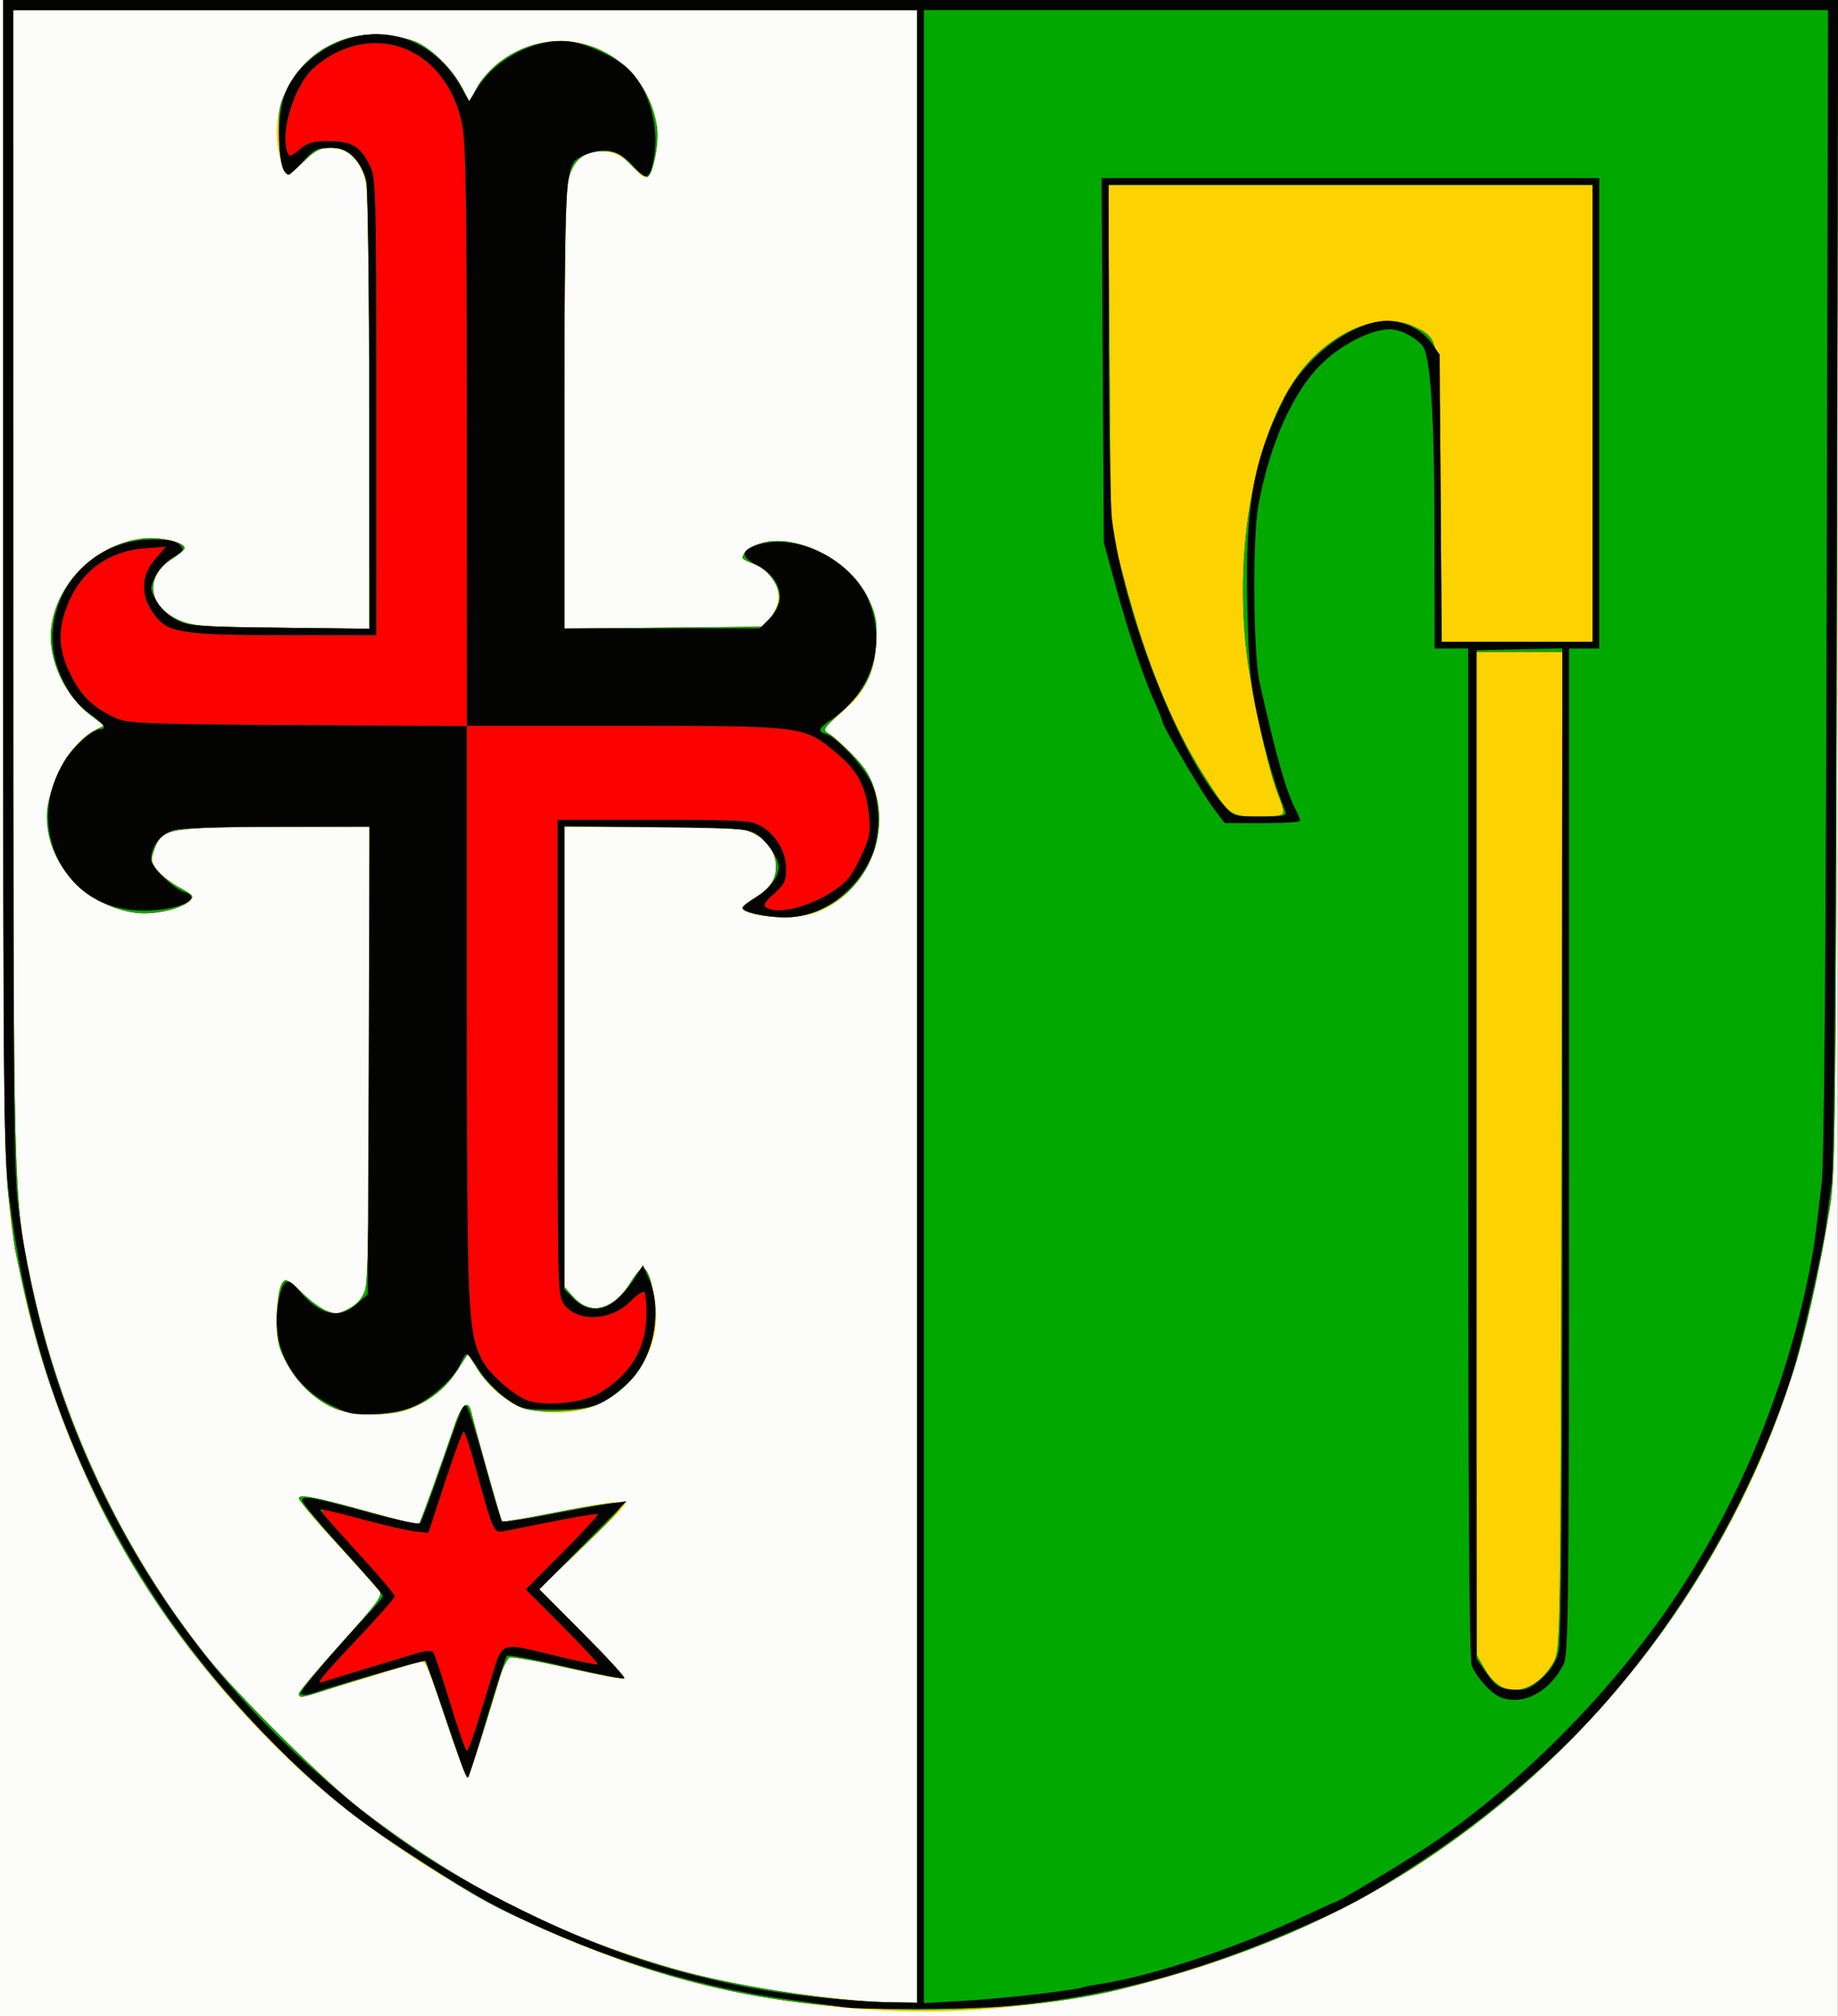
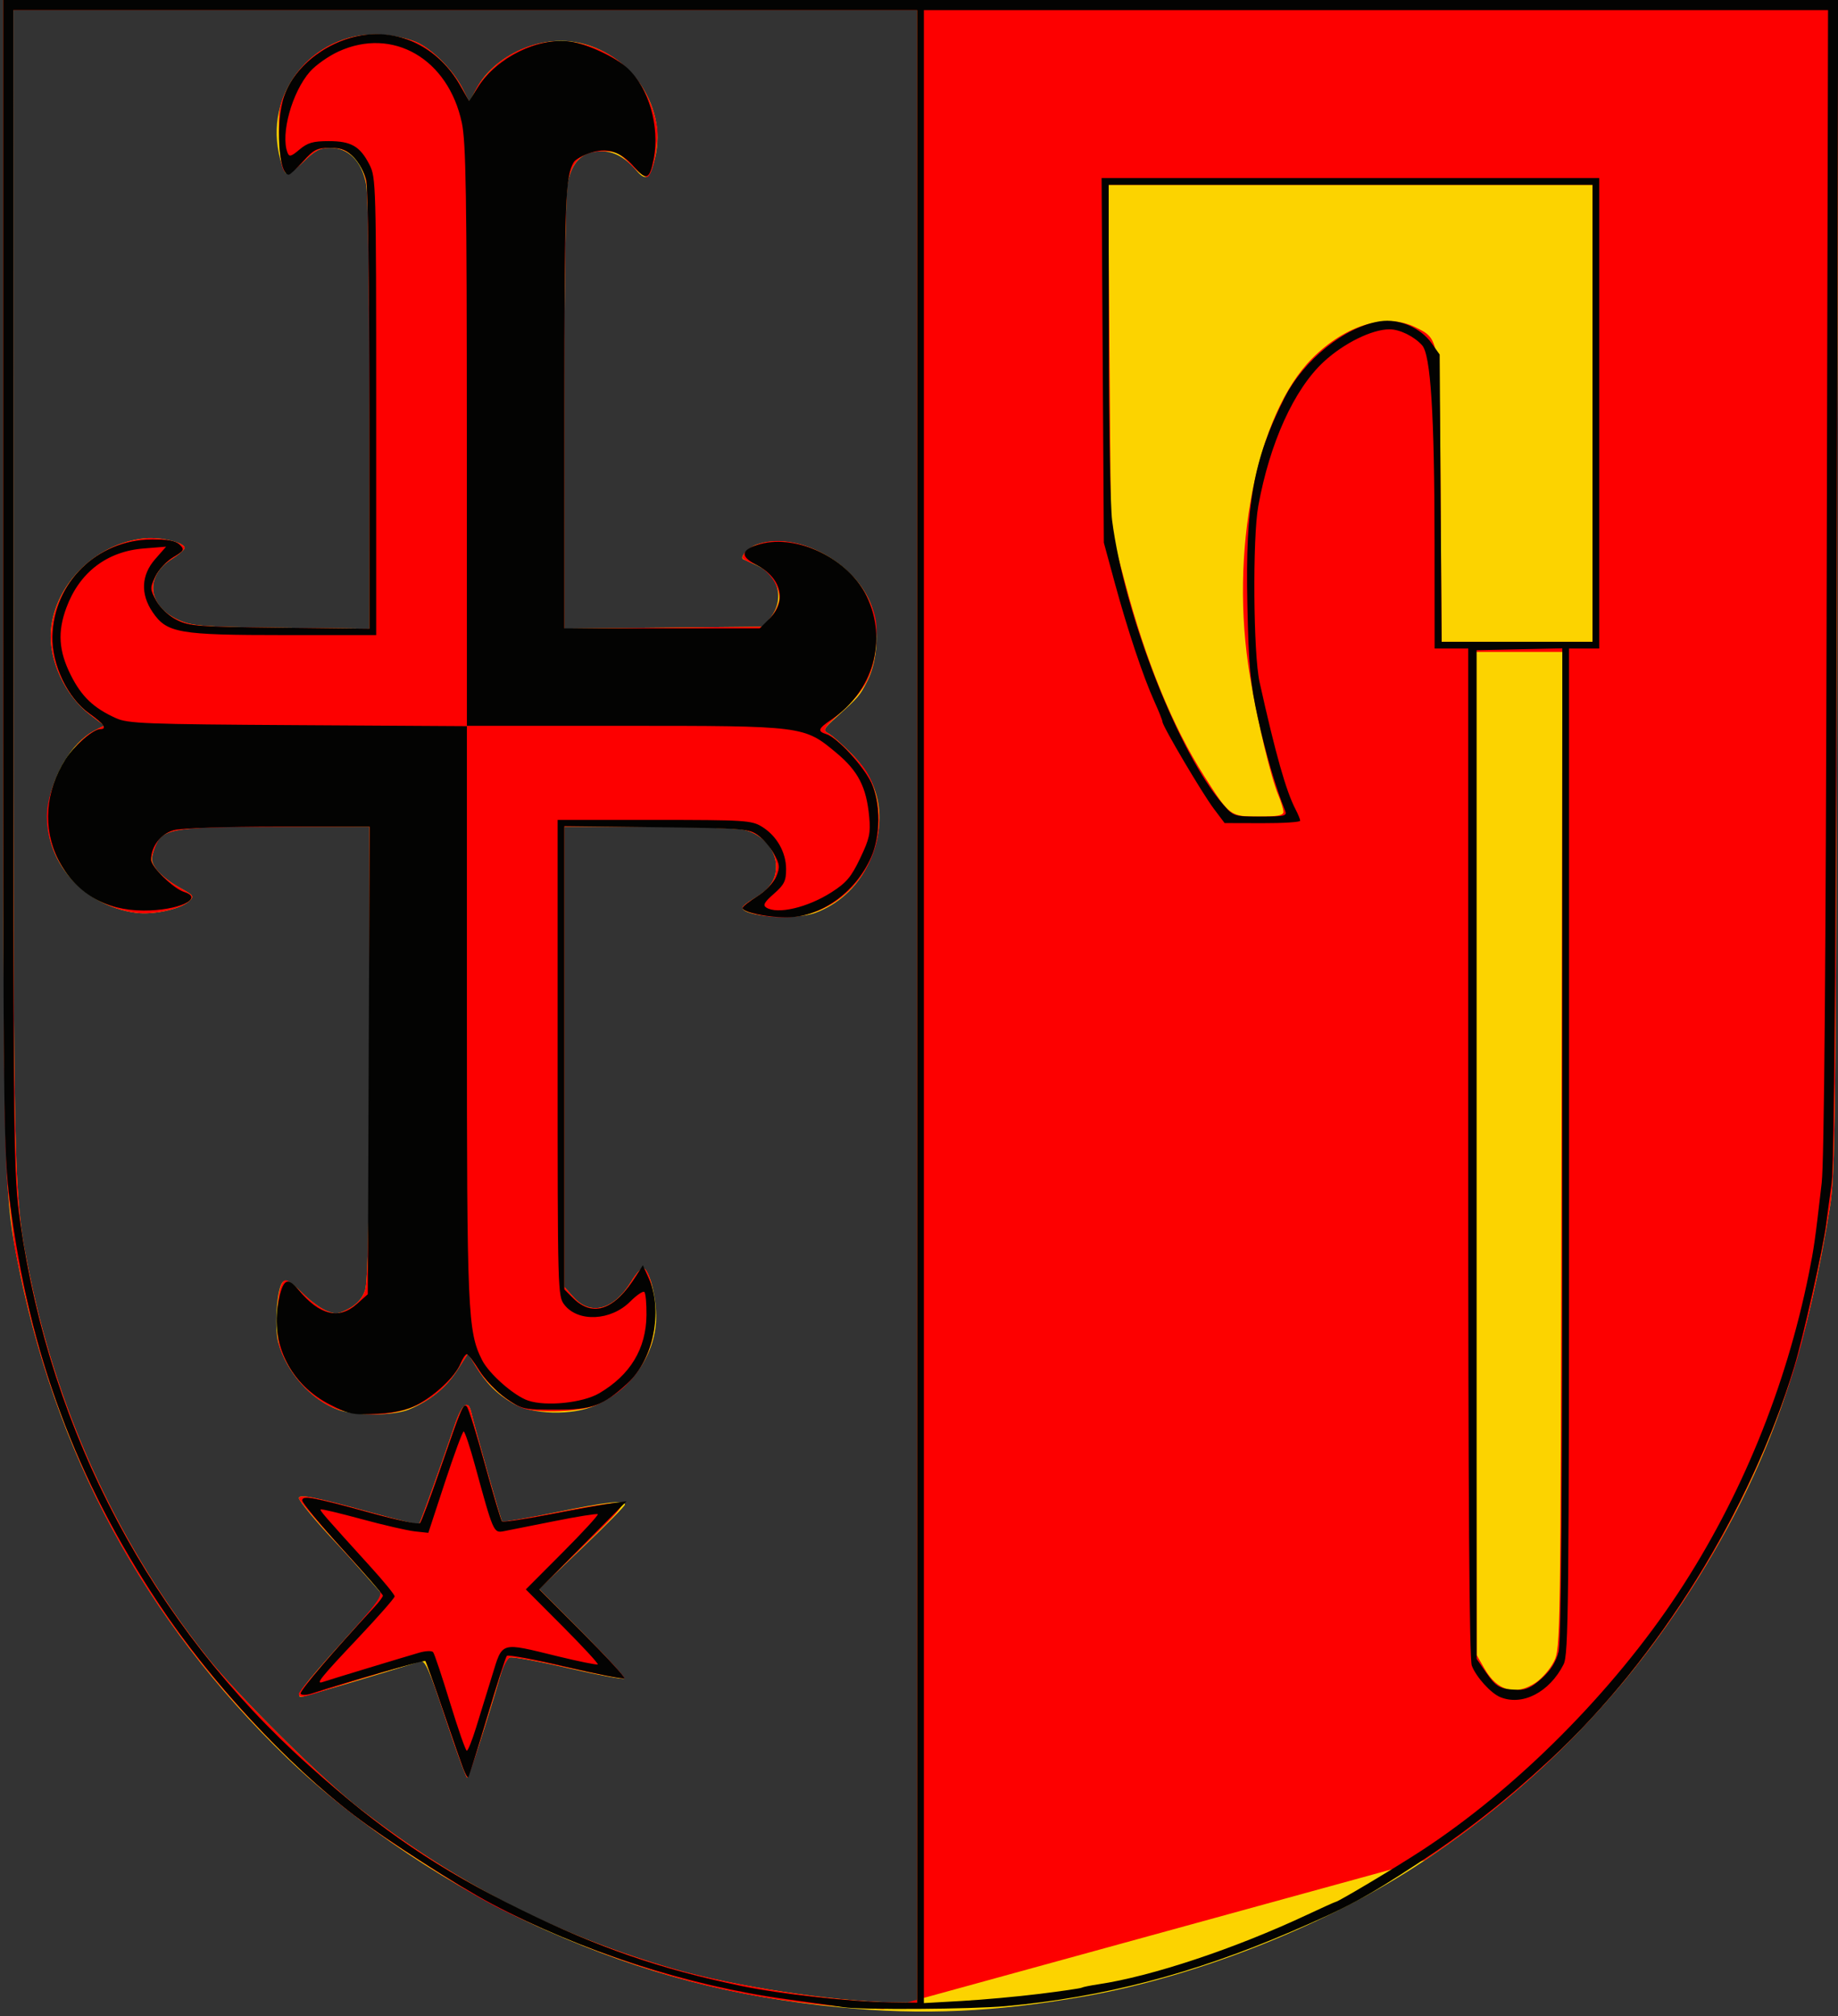
<svg xmlns="http://www.w3.org/2000/svg" xmlns:ns1="http://www.inkscape.org/namespaces/inkscape" xmlns:ns2="http://sodipodi.sourceforge.net/DTD/sodipodi-0.dtd" id="svg8104" version="1.1" ns1:version="0.47 r22583" width="547" height="600" ns2:docname="Tursko_PZ_CZ_CoA.gif">
  <rect width="100%" height="100%" fill="#333333" stroke="none" />
  <defs id="defs8108">
    <ns1:perspective ns2:type="inkscape:persp3d" ns1:vp_x="0 : 0.5 : 1" ns1:vp_y="0 : 1000 : 0" ns1:vp_z="1 : 0.5 : 1" ns1:persp3d-origin="0.5 : 0.33333333 : 1" id="perspective8112" />
  </defs>
  <ns2:namedview pagecolor="#ffffff" bordercolor="#666666" borderopacity="1" objecttolerance="10" gridtolerance="10" guidetolerance="10" ns1:pageopacity="0" ns1:pageshadow="2" ns1:window-width="1280" ns1:window-height="707" id="namedview8106" showgrid="false" ns1:zoom="0.76" ns1:cx="108.36842" ns1:cy="300" ns1:window-x="0" ns1:window-y="24" ns1:window-maximized="1" ns1:current-layer="svg8104" />
  <g id="g8272" transform="translate(-0.047,0)">
-     <path style="fill:#fcfcfa" d="M 0,300 0,0 273.5,0 547,0 l 0,300 0,300 -273.5,0 L 0,600 0,300 z" id="path8282" />
    <path style="fill:#fcd300" d="M 250,597.375 C 218.044,594.251 191.621,587.329 162.563,574.47 135.136,562.332 105.952,542.907 85.5,523.175 42.939,482.112 16.026,432.14 4.912,373.537 1.133,353.61 1,346.719 1,170.905 L 1,0 274.042,0 547.084,0 546.732,174.25 c -0.319,157.946 -0.51,175.232 -2.047,184.75 -6.39,39.576 -15.365,67.731 -30.442,95.5 -22.087,40.681 -52.13,73.665 -90.482,99.34 -27.804,18.614 -66.951,34.251 -100.713,40.231 -26.604,4.711 -48.517,5.703 -73.048,3.304 z M 273,299.5 273,3 138.5,3 4,3 4.009,173.75 c 0.01,183.224 -0.02,182.031 5.103,206.75 8.545,41.234 27.011,80.715 52.852,113 8.8,10.995 34.722,36.693 45.036,44.647 29.476,22.733 59.071,37.84 93.75,47.856 17.409,5.028 47.078,9.565 64.5,9.864 L 273,596 273,299.5 z M 132.643,511.46 c -4.806,-14.497 -6.103,-17.449 -7.479,-17.018 -10.732,3.368 -34.837,10.552 -35.414,10.555 -2.039,0.009 0.261,-3.095 11.858,-15.999 l 12.608,-14.03 -5.491,-6.234 c -3.02,-3.429 -6.781,-7.592 -8.358,-9.253 C 94.497,453.299 89,446.69 89,445.814 c 0,-1.253 5.202,-0.214 21.439,4.282 7.667,2.123 14.103,3.696 14.303,3.495 0.391,-0.391 7.124,-19.085 10.567,-29.341 2.159,-6.43 4.057,-7.953 4.986,-4 1.313,5.589 8.83,32.209 9.199,32.578 0.227,0.227 7.296,-0.998 15.709,-2.721 15.336,-3.141 20.766,-3.756 20.832,-2.357 0.019,0.412 -5.718,6.237 -12.75,12.943 L 160.5,472.885 l 12.951,13.023 c 7.123,7.163 12.678,13.296 12.344,13.63 -0.334,0.334 -7.823,-1.059 -16.643,-3.095 -8.82,-2.036 -16.652,-3.465 -17.405,-3.176 -0.753,0.289 -1.935,2.485 -2.626,4.879 C 145.106,512.054 139.58,529 139.061,529 c -0.332,0 -3.22,-7.893 -6.419,-17.54 z m -31.895,-91.887 c -8.067,-2.879 -15.487,-11.201 -17.884,-20.058 -1.039,-3.841 -0.64,-13.331 0.71,-16.848 0.96,-2.501 2.27,-2.059 6.537,2.209 2.132,2.132 5.294,4.463 7.026,5.181 2.763,1.145 3.593,1.068 6.756,-0.627 2.423,-1.298 3.998,-3.08 4.8,-5.431 0.876,-2.568 1.209,-21.396 1.25,-70.749 L 110,246 82.52,246 c -31.693,0 -34.548,0.523 -36.586,6.699 -1.007,3.05 -0.902,3.873 0.784,6.161 1.07,1.452 4.057,3.799 6.637,5.215 4.418,2.424 4.588,2.667 2.918,4.175 -2.616,2.362 -10.721,4.099 -15.847,3.396 -15.96,-2.188 -27.548,-15.718 -26.149,-30.533 0.93,-9.852 6.942,-20.105 13.897,-23.702 l 2.878,-1.488 -4.207,-3.211 C 19.397,207.027 14.471,196.396 15.202,187.584 16.348,173.758 28.741,161.596 43.087,160.218 47.903,159.755 55,161.451 55,163.065 c 0,0.5 -1.746,2.012 -3.88,3.359 -8.014,5.059 -7.131,13.825 1.808,17.961 4.223,1.954 6.577,2.139 30.822,2.426 l 26.25,0.311 0,-63.424 C 110,85.893 109.598,58.097 109.005,54.886 107.737,48.025 103.769,44 98.272,44 c -2.984,0 -4.505,0.793 -7.891,4.117 -2.307,2.264 -4.656,3.831 -5.221,3.483 -0.564,-0.349 -1.533,-3.078 -2.153,-6.065 C 79.013,26.293 94.54,8.748 114.161,10.331 c 3.688,0.298 8.375,1.422 10.5,2.518 4.756,2.454 10.492,8.395 13.076,13.544 l 1.954,3.894 2.404,-4.347 c 4.857,-8.782 16.843,-14.743 27.442,-13.649 16.908,1.745 29.321,18.623 25.478,34.641 -1.492,6.218 -2.721,7.112 -5.437,3.955 C 186.109,46.853 182.752,45 178.912,45 c -5.297,0 -8.527,2.976 -9.831,9.058 C 168.37,57.373 168,81.01 168,123.092 l 0,63.993 29.59,-0.293 29.59,-0.293 1.923,-2.376 c 4.573,-5.651 2.836,-12.82 -3.841,-15.855 -2.069,-0.94 -3.884,-1.771 -4.034,-1.846 -1.156,-0.577 1.521,-3.488 4.003,-4.353 11.52,-4.016 28.345,4.539 33.781,17.176 2.817,6.548 2.45,17.022 -0.82,23.4 -2.277,4.441 -2.593,4.812 -9.172,10.733 -3.953,3.558 -4.153,3.962 -2.414,4.889 1.043,0.555 4.208,3.362 7.035,6.236 9.093,9.246 10.613,21.11 4.306,33.604 -3.126,6.192 -8.7,11.147 -15.262,13.566 C 236.689,273.884 221,272.758 221,270.118 c 0,-0.378 1.364,-1.492 3.03,-2.477 5.049,-2.982 6.97,-5.687 6.97,-9.814 0,-4.989 -4.03,-9.594 -9.5,-10.856 -2.2,-0.508 -15.137,-0.934 -28.75,-0.947 L 168,246 l 0,68.484 0,68.484 2.75,3.076 c 5.047,5.645 12.012,3.774 17.089,-4.592 1.463,-2.411 3.111,-4.253 3.661,-4.092 1.738,0.508 3.74,7.912 3.822,14.139 0.148,11.174 -7.055,21.801 -18.147,26.775 -6.825,3.06 -18.758,2.75 -24.516,-0.637 -4.814,-2.832 -8.049,-6.085 -11.136,-11.2 l -2.191,-3.63 -3.197,4.982 c -3.342,5.208 -8.073,9.053 -14.354,11.665 -4.562,1.897 -15.872,1.962 -21.034,0.12 z" id="path8280" />
-     <path style="fill:#fd0000" d="m 263,597.856 c -34.898,-1.284 -63.628,-7.785 -96.5,-21.838 -19.167,-8.194 -22.901,-10.22 -44,-23.871 C 107.757,542.608 97.877,534.832 86.24,523.609 56.427,494.856 35.373,464.125 21.081,428.5 13.401,409.356 9.23,395.025 4.472,371.438 4.244,370.304 3.369,363.174 2.528,355.593 1.217,343.766 1,317.543 1,170.905 L 1,0 274.042,0 547.084,0 546.732,174.25 c -0.319,158.125 -0.509,175.221 -2.051,184.74 -3.104,19.163 -7.497,38.723 -11.343,50.51 C 513.991,468.785 475.435,519.605 424,553.618 c -26.1,17.259 -54.562,29.355 -90,38.247 -18.655,4.681 -45.354,6.934 -71,5.991 z M 273,299.5 273,3 138.5,3 4,3 4.009,173.75 c 0.01,183.224 -0.02,182.031 5.103,206.75 8.545,41.234 27.011,80.715 52.852,113 8.8,10.995 34.722,36.693 45.036,44.647 29.302,22.599 58.337,37.5 92.5,47.473 18.374,5.364 47.725,9.938 65.75,10.247 L 273,596 273,299.5 z m -140.344,212 c -3.191,-9.625 -5.968,-17.5 -6.171,-17.5 -0.533,0 -22.927,6.792 -29.9,9.069 C 89.824,505.276 89,505.379 89,504.014 c 0,-0.542 5.674,-7.3 12.608,-15.017 11.26,-12.53 12.463,-14.216 11.25,-15.763 -0.747,-0.953 -6.421,-7.265 -12.608,-14.026 C 94.062,452.446 89,446.462 89,445.911 c 0,-1.363 4.756,-0.435 21.439,4.184 7.667,2.123 14.103,3.696 14.303,3.495 0.391,-0.391 7.124,-19.085 10.567,-29.341 2.159,-6.43 4.057,-7.953 4.986,-4 1.257,5.347 8.822,32.201 9.17,32.549 0.211,0.211 7.608,-1.04 16.439,-2.78 8.831,-1.74 17.077,-2.979 18.326,-2.755 1.968,0.354 0.539,2.089 -10.73,13.033 l -13,12.624 12.951,13.005 c 7.123,7.153 12.715,13.241 12.426,13.53 -0.289,0.289 -7.784,-1.102 -16.655,-3.09 -8.871,-1.989 -16.727,-3.387 -17.457,-3.106 -0.73,0.28 -2.059,2.924 -2.953,5.875 C 142.019,521.565 139.592,529 139.065,529 c -0.334,0 -3.218,-7.875 -6.409,-17.5 z m -32.27,-92.117 c -5.721,-2.029 -11.416,-7.198 -14.901,-13.524 -2.47,-4.484 -2.955,-6.502 -2.968,-12.359 -0.018,-7.809 0.965,-12.5 2.62,-12.5 0.604,0 2.843,1.744 4.975,3.876 2.132,2.132 5.294,4.463 7.026,5.181 2.763,1.145 3.593,1.068 6.756,-0.627 2.423,-1.298 3.998,-3.08 4.8,-5.431 0.876,-2.568 1.209,-21.396 1.25,-70.749 L 110,246 82.25,246.076 c -31.801,0.087 -33.918,0.457 -36.147,6.313 -1.298,3.41 -1.251,3.939 0.573,6.414 1.093,1.483 4.099,3.855 6.679,5.271 4.418,2.424 4.588,2.667 2.918,4.175 -2.616,2.362 -10.721,4.099 -15.847,3.396 C 25.464,269.594 14,257.173 14,243.013 c 0,-9.059 7.123,-21.957 14.127,-25.578 l 2.926,-1.513 -4.207,-3.211 C 19.396,207.026 14.453,196.359 15.227,187.638 16.465,173.677 28.74,161.596 43.087,160.218 47.903,159.755 55,161.451 55,163.065 c 0,0.5 -1.746,2.012 -3.88,3.359 -8.014,5.059 -7.131,13.825 1.808,17.961 4.223,1.954 6.577,2.139 30.822,2.426 l 26.25,0.311 -0.06,-63.811 C 109.908,88.215 109.527,57.347 109.094,54.715 107.998,48.056 104.026,44 98.601,44 c -3.383,0 -4.709,0.671 -8.309,4.204 -5.658,5.553 -6.682,4.508 -7.143,-7.287 -0.316,-8.098 -0.088,-9.522 2.311,-14.425 5.268,-10.767 16.583,-17.139 28.701,-16.161 3.688,0.298 8.375,1.422 10.5,2.518 4.775,2.464 10.494,8.4 13.106,13.604 l 1.985,3.953 2.119,-4.154 c 1.165,-2.284 4.224,-5.761 6.797,-7.726 18.154,-13.862 43.26,-3.587 46.903,19.195 0.695,4.348 -1.064,13.846 -2.758,14.893 -0.542,0.335 -2.763,-1.241 -4.937,-3.503 C 184.443,45.538 183.359,45 179.598,45 c -6.033,0 -9.15,2.684 -10.517,9.058 C 168.37,57.373 168,81.01 168,123.092 l 0,63.993 29.596,-0.293 29.596,-0.293 2.399,-3 c 1.319,-1.65 2.4,-4.125 2.4,-5.5 0.002,-3.948 -3.474,-8.684 -7.422,-10.111 -1.963,-0.71 -3.562,-1.538 -3.554,-1.84 0.04,-1.418 1.775,-3.019 4.32,-3.987 11.011,-4.186 28.271,4.621 33.675,17.183 1.818,4.227 2.141,6.462 1.766,12.214 -0.585,8.955 -3.008,13.724 -10.411,20.489 -5.273,4.819 -5.589,5.342 -3.808,6.292 1.068,0.57 4.256,3.388 7.082,6.263 3.961,4.028 5.533,6.576 6.855,11.111 5.402,18.539 -8.231,37.345 -27.095,37.375 -5.937,0.01 -12.399,-1.487 -12.399,-2.872 0,-0.378 1.364,-1.492 3.03,-2.477 5.049,-2.982 6.97,-5.687 6.97,-9.814 0,-4.989 -4.03,-9.594 -9.5,-10.856 -2.2,-0.508 -15.137,-0.934 -28.75,-0.947 L 168,246 l 0,68.484 0,68.484 2.75,3.076 c 5.047,5.645 12.012,3.774 17.089,-4.592 1.463,-2.411 3.111,-4.253 3.661,-4.093 1.809,0.526 3.386,7.02 3.434,14.141 0.078,11.716 -6.363,21.613 -17.297,26.578 -4.664,2.118 -17.624,2.638 -22.216,0.892 -4.363,-1.659 -10.407,-6.953 -13.367,-11.709 l -2.747,-4.414 -3.184,4.962 c -5.504,8.577 -14.597,13.253 -25.499,13.112 -3.368,-0.043 -7.976,-0.736 -10.239,-1.538 z m 356.717,81.354 c 1.869,-1.245 4.298,-4.057 5.398,-6.25 1.969,-3.926 2.004,-6.253 2.263,-152.237 l 0.263,-148.25 -13.026,0 -13.026,0 0.263,149.25 0.263,149.25 2.381,4.156 c 3.799,6.63 9.214,8.082 15.221,4.081 z M 382,241.622 c 0,-0.758 -0.677,-2.999 -1.505,-4.98 -2.231,-5.339 -6.092,-21.504 -8.432,-35.303 -6.235,-36.763 1.839,-78.023 18.536,-94.72 9.927,-9.927 21.946,-13.538 30.696,-9.221 7.265,3.584 7.171,2.944 7.496,50.852 l 0.29,42.75 22.46,0 22.46,0 0,-68 0,-68 -72.079,0 -72.079,0 0.403,51.25 0.403,51.25 4.103,15.5 c 6.29,23.758 14.148,42.987 23.703,58 7.577,11.906 7.705,12 16.22,12 5.556,0 7.326,-0.333 7.326,-1.378 z" id="path8278" />
-     <path style="fill:#00a800" d="m 263,597.856 c -34.898,-1.284 -63.628,-7.785 -96.5,-21.838 -19.167,-8.194 -22.901,-10.22 -44,-23.871 C 107.757,542.608 97.877,534.832 86.24,523.609 56.427,494.856 35.373,464.125 21.081,428.5 13.401,409.356 9.23,395.025 4.472,371.438 4.244,370.304 3.369,363.174 2.528,355.593 1.217,343.766 1,317.543 1,170.905 L 1,0 274.042,0 547.084,0 546.732,174.25 c -0.319,158.125 -0.509,175.221 -2.051,184.74 -3.104,19.163 -7.497,38.723 -11.343,50.51 C 513.991,468.785 475.435,519.605 424,553.618 c -26.1,17.259 -54.562,29.355 -90,38.247 -18.655,4.681 -45.354,6.934 -71,5.991 z M 273,299.5 273,3 138.5,3 4,3 4.009,173.75 c 0.01,183.224 -0.02,182.031 5.103,206.75 8.545,41.234 27.011,80.715 52.852,113 8.8,10.995 34.722,36.693 45.036,44.647 29.302,22.599 58.337,37.5 92.5,47.473 18.374,5.364 47.725,9.938 65.75,10.247 L 273,596 273,299.5 z m -140.344,212 c -3.191,-9.625 -5.968,-17.5 -6.171,-17.5 -0.533,0 -22.927,6.792 -29.9,9.069 C 89.824,505.276 89,505.379 89,504.014 c 0,-0.542 5.674,-7.3 12.608,-15.017 11.26,-12.53 12.463,-14.216 11.25,-15.763 -0.747,-0.953 -6.421,-7.265 -12.608,-14.026 C 94.062,452.446 89,446.462 89,445.911 c 0,-1.363 4.756,-0.435 21.439,4.184 7.667,2.123 14.103,3.696 14.303,3.495 0.391,-0.391 7.124,-19.085 10.567,-29.341 2.159,-6.43 4.057,-7.953 4.986,-4 1.257,5.347 8.822,32.201 9.17,32.549 0.211,0.211 7.608,-1.04 16.439,-2.78 8.831,-1.74 17.077,-2.979 18.326,-2.755 1.968,0.354 0.539,2.089 -10.73,13.033 l -13,12.624 12.951,13.005 c 7.123,7.153 12.715,13.241 12.426,13.53 -0.289,0.289 -7.784,-1.102 -16.655,-3.09 -8.871,-1.989 -16.727,-3.387 -17.457,-3.106 -0.73,0.28 -2.059,2.924 -2.953,5.875 C 142.019,521.565 139.592,529 139.065,529 c -0.334,0 -3.218,-7.875 -6.409,-17.5 z m 9.037,2.75 c 1.148,-3.712 3.301,-10.688 4.786,-15.5 3.199,-10.372 2.21,-10.075 19.521,-5.851 6.325,1.544 11.702,2.633 11.95,2.42 0.247,-0.212 -4.47,-5.321 -10.483,-11.353 L 156.534,473 l 10.933,-10.967 c 6.013,-6.032 10.73,-11.166 10.483,-11.41 -0.247,-0.244 -6.075,0.686 -12.95,2.066 -6.875,1.38 -13.672,2.731 -15.105,3.002 -2.937,0.556 -3.05,0.296 -8.439,-19.441 -1.539,-5.638 -3.076,-10.25 -3.415,-10.25 -0.339,0 -2.845,6.787 -5.568,15.082 l -4.952,15.082 -4.011,-0.432 C 121.305,455.494 114.325,453.885 108,452.156 94.801,448.548 95.993,448.788 96.023,449.75 c 0.023,0.755 1.302,2.233 14.35,16.592 3.92,4.313 7.127,8.238 7.127,8.722 0,0.484 -4.95,6.12 -11,12.525 -11.153,11.807 -12.73,13.783 -10.334,12.946 1.555,-0.543 23.755,-7.287 28.703,-8.72 1.853,-0.537 3.687,-0.602 4.073,-0.146 0.387,0.457 2.659,7.243 5.048,15.08 2.39,7.838 4.631,14.25 4.98,14.25 0.349,0 1.574,-3.038 2.721,-6.75 z m -41.308,-94.867 c -5.721,-2.029 -11.416,-7.198 -14.901,-13.524 -2.47,-4.484 -2.955,-6.502 -2.968,-12.359 -0.018,-7.809 0.965,-12.5 2.62,-12.5 0.604,0 2.843,1.744 4.975,3.876 2.132,2.132 5.294,4.463 7.026,5.181 2.763,1.145 3.593,1.068 6.756,-0.627 2.423,-1.298 3.998,-3.08 4.8,-5.431 0.876,-2.568 1.209,-21.396 1.25,-70.749 L 110,246 82.25,246.076 c -31.801,0.087 -33.918,0.457 -36.147,6.313 -1.298,3.41 -1.251,3.939 0.573,6.414 1.093,1.483 4.099,3.855 6.679,5.271 4.418,2.424 4.588,2.667 2.918,4.175 -2.616,2.362 -10.721,4.099 -15.847,3.396 C 25.464,269.594 14,257.173 14,243.013 c 0,-9.059 7.123,-21.957 14.127,-25.578 l 2.926,-1.513 -4.207,-3.211 C 19.396,207.026 14.453,196.359 15.227,187.638 16.465,173.677 28.74,161.596 43.087,160.218 47.903,159.755 55,161.451 55,163.065 c 0,0.5 -1.746,2.012 -3.88,3.359 -8.014,5.059 -7.131,13.825 1.808,17.961 4.223,1.954 6.577,2.139 30.822,2.426 l 26.25,0.311 -0.06,-63.811 C 109.908,88.215 109.527,57.347 109.094,54.715 107.998,48.056 104.026,44 98.601,44 c -3.383,0 -4.709,0.671 -8.309,4.204 -5.658,5.553 -6.682,4.508 -7.143,-7.287 -0.316,-8.098 -0.088,-9.522 2.311,-14.425 5.268,-10.767 16.583,-17.139 28.701,-16.161 3.688,0.298 8.375,1.422 10.5,2.518 4.775,2.464 10.494,8.4 13.106,13.604 l 1.985,3.953 2.119,-4.154 c 1.165,-2.284 4.224,-5.761 6.797,-7.726 18.154,-13.862 43.26,-3.587 46.903,19.195 0.695,4.348 -1.064,13.846 -2.758,14.893 -0.542,0.335 -2.763,-1.241 -4.937,-3.503 C 184.443,45.538 183.359,45 179.598,45 c -6.033,0 -9.15,2.684 -10.517,9.058 C 168.37,57.373 168,81.01 168,123.092 l 0,63.993 29.596,-0.293 29.596,-0.293 2.399,-3 c 1.319,-1.65 2.4,-4.125 2.4,-5.5 0.002,-3.948 -3.474,-8.684 -7.422,-10.111 -1.963,-0.71 -3.562,-1.538 -3.554,-1.84 0.04,-1.418 1.775,-3.019 4.32,-3.987 11.011,-4.186 28.271,4.621 33.675,17.183 1.818,4.227 2.141,6.462 1.766,12.214 -0.585,8.955 -3.008,13.724 -10.411,20.489 -5.273,4.819 -5.589,5.342 -3.808,6.292 1.068,0.57 4.256,3.388 7.082,6.263 3.961,4.028 5.533,6.576 6.855,11.111 5.402,18.539 -8.231,37.345 -27.095,37.375 -5.937,0.01 -12.399,-1.487 -12.399,-2.872 0,-0.378 1.364,-1.492 3.03,-2.477 5.049,-2.982 6.97,-5.687 6.97,-9.814 0,-4.989 -4.03,-9.594 -9.5,-10.856 -2.2,-0.508 -15.137,-0.934 -28.75,-0.947 L 168,246 l 0,68.484 0,68.484 2.75,3.076 c 5.047,5.645 12.012,3.774 17.089,-4.592 1.463,-2.411 3.111,-4.253 3.661,-4.093 1.809,0.526 3.386,7.02 3.434,14.141 0.078,11.716 -6.363,21.613 -17.297,26.578 -4.664,2.118 -17.624,2.638 -22.216,0.892 -4.363,-1.659 -10.407,-6.953 -13.367,-11.709 l -2.747,-4.414 -3.184,4.962 c -5.504,8.577 -14.597,13.253 -25.499,13.112 -3.368,-0.043 -7.976,-0.736 -10.239,-1.538 z m 77.96,-4.74 c 9.268,-5.432 14.003,-13.261 14.097,-23.31 0.032,-3.392 -0.25,-6.474 -0.626,-6.85 -0.376,-0.376 -2.282,0.915 -4.235,2.869 -5.716,5.716 -15.428,6.201 -19.538,0.976 C 166.029,385.767 166,384.717 166,314.865 L 166,244 l 28.75,0.004 c 26.924,0.004 28.957,0.13 32.009,1.991 4.423,2.697 7.233,7.608 7.237,12.652 0.003,3.521 -0.546,4.629 -3.644,7.349 -2.864,2.515 -3.348,3.393 -2.25,4.088 3.327,2.106 12.286,0.008 19.402,-4.544 4.443,-2.842 5.866,-4.531 8.539,-10.13 2.779,-5.824 3.138,-7.465 2.688,-12.315 -0.824,-8.875 -3.278,-13.646 -9.82,-19.09 C 239.295,216.003 239.27,216 185.596,216 L 139,216 138.983,129.75 C 138.968,57.789 138.722,42.352 137.498,36.572 133.454,17.482 116.959,7.929 100.802,15.319 c -2.979,1.363 -6.807,4.061 -8.507,5.997 -5.341,6.084 -8.809,18.577 -6.689,24.101 0.516,1.345 1.049,1.208 3.577,-0.918 C 91.591,42.473 93.233,42 97.854,42 c 6.718,0 9.351,1.521 12.159,7.026 C 111.938,52.799 112,55.047 112,120.96 L 112,189 84.678,189 c -31.506,0 -34.979,-0.606 -39.214,-6.838 -3.662,-5.389 -3.383,-11.045 0.777,-15.783 l 3.241,-3.691 -6.701,0.538 c -10.954,0.879 -19.107,7.139 -22.989,17.649 -2.644,7.16 -2.277,12.835 1.293,19.98 3.215,6.433 6.795,9.853 13.469,12.865 3.585,1.618 8.547,1.809 54.196,2.082 l 50.25,0.301 1.7e-4,85.199 c 1.8e-4,89.414 0.24,94.925 4.498,103.412 2.066,4.118 9.478,10.653 13.717,12.094 5.331,1.812 16.255,0.693 21.131,-2.164 z m 278.756,86.094 c 1.869,-1.245 4.298,-4.057 5.398,-6.25 1.969,-3.926 2.004,-6.253 2.263,-152.237 l 0.263,-148.25 -13.026,0 -13.026,0 0.263,149.25 0.263,149.25 2.381,4.156 c 3.799,6.63 9.214,8.082 15.221,4.081 z M 382,241.622 c 0,-0.758 -0.677,-2.999 -1.505,-4.98 -2.231,-5.339 -6.092,-21.504 -8.432,-35.303 -6.235,-36.763 1.839,-78.023 18.536,-94.72 9.927,-9.927 21.946,-13.538 30.696,-9.221 7.265,3.584 7.171,2.944 7.496,50.852 l 0.29,42.75 22.46,0 22.46,0 0,-68 0,-68 -72.079,0 -72.079,0 0.403,51.25 0.403,51.25 4.103,15.5 c 6.29,23.758 14.148,42.987 23.703,58 7.577,11.906 7.705,12 16.22,12 5.556,0 7.326,-0.333 7.326,-1.378 z" id="path8276" />
+     <path style="fill:#fd0000" d="m 263,597.856 c -34.898,-1.284 -63.628,-7.785 -96.5,-21.838 -19.167,-8.194 -22.901,-10.22 -44,-23.871 C 107.757,542.608 97.877,534.832 86.24,523.609 56.427,494.856 35.373,464.125 21.081,428.5 13.401,409.356 9.23,395.025 4.472,371.438 4.244,370.304 3.369,363.174 2.528,355.593 1.217,343.766 1,317.543 1,170.905 L 1,0 274.042,0 547.084,0 546.732,174.25 c -0.319,158.125 -0.509,175.221 -2.051,184.74 -3.104,19.163 -7.497,38.723 -11.343,50.51 C 513.991,468.785 475.435,519.605 424,553.618 z M 273,299.5 273,3 138.5,3 4,3 4.009,173.75 c 0.01,183.224 -0.02,182.031 5.103,206.75 8.545,41.234 27.011,80.715 52.852,113 8.8,10.995 34.722,36.693 45.036,44.647 29.302,22.599 58.337,37.5 92.5,47.473 18.374,5.364 47.725,9.938 65.75,10.247 L 273,596 273,299.5 z m -140.344,212 c -3.191,-9.625 -5.968,-17.5 -6.171,-17.5 -0.533,0 -22.927,6.792 -29.9,9.069 C 89.824,505.276 89,505.379 89,504.014 c 0,-0.542 5.674,-7.3 12.608,-15.017 11.26,-12.53 12.463,-14.216 11.25,-15.763 -0.747,-0.953 -6.421,-7.265 -12.608,-14.026 C 94.062,452.446 89,446.462 89,445.911 c 0,-1.363 4.756,-0.435 21.439,4.184 7.667,2.123 14.103,3.696 14.303,3.495 0.391,-0.391 7.124,-19.085 10.567,-29.341 2.159,-6.43 4.057,-7.953 4.986,-4 1.257,5.347 8.822,32.201 9.17,32.549 0.211,0.211 7.608,-1.04 16.439,-2.78 8.831,-1.74 17.077,-2.979 18.326,-2.755 1.968,0.354 0.539,2.089 -10.73,13.033 l -13,12.624 12.951,13.005 c 7.123,7.153 12.715,13.241 12.426,13.53 -0.289,0.289 -7.784,-1.102 -16.655,-3.09 -8.871,-1.989 -16.727,-3.387 -17.457,-3.106 -0.73,0.28 -2.059,2.924 -2.953,5.875 C 142.019,521.565 139.592,529 139.065,529 c -0.334,0 -3.218,-7.875 -6.409,-17.5 z m -32.27,-92.117 c -5.721,-2.029 -11.416,-7.198 -14.901,-13.524 -2.47,-4.484 -2.955,-6.502 -2.968,-12.359 -0.018,-7.809 0.965,-12.5 2.62,-12.5 0.604,0 2.843,1.744 4.975,3.876 2.132,2.132 5.294,4.463 7.026,5.181 2.763,1.145 3.593,1.068 6.756,-0.627 2.423,-1.298 3.998,-3.08 4.8,-5.431 0.876,-2.568 1.209,-21.396 1.25,-70.749 L 110,246 82.25,246.076 c -31.801,0.087 -33.918,0.457 -36.147,6.313 -1.298,3.41 -1.251,3.939 0.573,6.414 1.093,1.483 4.099,3.855 6.679,5.271 4.418,2.424 4.588,2.667 2.918,4.175 -2.616,2.362 -10.721,4.099 -15.847,3.396 C 25.464,269.594 14,257.173 14,243.013 c 0,-9.059 7.123,-21.957 14.127,-25.578 l 2.926,-1.513 -4.207,-3.211 C 19.396,207.026 14.453,196.359 15.227,187.638 16.465,173.677 28.74,161.596 43.087,160.218 47.903,159.755 55,161.451 55,163.065 c 0,0.5 -1.746,2.012 -3.88,3.359 -8.014,5.059 -7.131,13.825 1.808,17.961 4.223,1.954 6.577,2.139 30.822,2.426 l 26.25,0.311 -0.06,-63.811 C 109.908,88.215 109.527,57.347 109.094,54.715 107.998,48.056 104.026,44 98.601,44 c -3.383,0 -4.709,0.671 -8.309,4.204 -5.658,5.553 -6.682,4.508 -7.143,-7.287 -0.316,-8.098 -0.088,-9.522 2.311,-14.425 5.268,-10.767 16.583,-17.139 28.701,-16.161 3.688,0.298 8.375,1.422 10.5,2.518 4.775,2.464 10.494,8.4 13.106,13.604 l 1.985,3.953 2.119,-4.154 c 1.165,-2.284 4.224,-5.761 6.797,-7.726 18.154,-13.862 43.26,-3.587 46.903,19.195 0.695,4.348 -1.064,13.846 -2.758,14.893 -0.542,0.335 -2.763,-1.241 -4.937,-3.503 C 184.443,45.538 183.359,45 179.598,45 c -6.033,0 -9.15,2.684 -10.517,9.058 C 168.37,57.373 168,81.01 168,123.092 l 0,63.993 29.596,-0.293 29.596,-0.293 2.399,-3 c 1.319,-1.65 2.4,-4.125 2.4,-5.5 0.002,-3.948 -3.474,-8.684 -7.422,-10.111 -1.963,-0.71 -3.562,-1.538 -3.554,-1.84 0.04,-1.418 1.775,-3.019 4.32,-3.987 11.011,-4.186 28.271,4.621 33.675,17.183 1.818,4.227 2.141,6.462 1.766,12.214 -0.585,8.955 -3.008,13.724 -10.411,20.489 -5.273,4.819 -5.589,5.342 -3.808,6.292 1.068,0.57 4.256,3.388 7.082,6.263 3.961,4.028 5.533,6.576 6.855,11.111 5.402,18.539 -8.231,37.345 -27.095,37.375 -5.937,0.01 -12.399,-1.487 -12.399,-2.872 0,-0.378 1.364,-1.492 3.03,-2.477 5.049,-2.982 6.97,-5.687 6.97,-9.814 0,-4.989 -4.03,-9.594 -9.5,-10.856 -2.2,-0.508 -15.137,-0.934 -28.75,-0.947 L 168,246 l 0,68.484 0,68.484 2.75,3.076 c 5.047,5.645 12.012,3.774 17.089,-4.592 1.463,-2.411 3.111,-4.253 3.661,-4.093 1.809,0.526 3.386,7.02 3.434,14.141 0.078,11.716 -6.363,21.613 -17.297,26.578 -4.664,2.118 -17.624,2.638 -22.216,0.892 -4.363,-1.659 -10.407,-6.953 -13.367,-11.709 l -2.747,-4.414 -3.184,4.962 c -5.504,8.577 -14.597,13.253 -25.499,13.112 -3.368,-0.043 -7.976,-0.736 -10.239,-1.538 z m 356.717,81.354 c 1.869,-1.245 4.298,-4.057 5.398,-6.25 1.969,-3.926 2.004,-6.253 2.263,-152.237 l 0.263,-148.25 -13.026,0 -13.026,0 0.263,149.25 0.263,149.25 2.381,4.156 c 3.799,6.63 9.214,8.082 15.221,4.081 z M 382,241.622 c 0,-0.758 -0.677,-2.999 -1.505,-4.98 -2.231,-5.339 -6.092,-21.504 -8.432,-35.303 -6.235,-36.763 1.839,-78.023 18.536,-94.72 9.927,-9.927 21.946,-13.538 30.696,-9.221 7.265,3.584 7.171,2.944 7.496,50.852 l 0.29,42.75 22.46,0 22.46,0 0,-68 0,-68 -72.079,0 -72.079,0 0.403,51.25 0.403,51.25 4.103,15.5 c 6.29,23.758 14.148,42.987 23.703,58 7.577,11.906 7.705,12 16.22,12 5.556,0 7.326,-0.333 7.326,-1.378 z" id="path8278" />
    <path style="fill:#030302" d="m 251,597.326 c -1.375,-0.221 -9.025,-1.296 -17,-2.389 -29.332,-4.02 -60.849,-14.233 -87.648,-28.4 C 136.423,561.287 115.021,547.523 105.5,540.262 85.468,524.987 62.587,500.248 47.45,477.5 22.632,440.201 8.698,402.651 3.001,357.712 1.069,342.467 1,336.04 1,170.962 L 1,0 274.047,0 547.095,0 546.66,172.25 c -0.285,113.118 -0.797,174.825 -1.49,179.75 -0.581,4.125 -1.335,9.75 -1.676,12.5 -0.832,6.711 -6.932,33.917 -9.48,42.283 -13.019,42.745 -40.556,87.127 -72.318,116.561 -13.37,12.39 -25.31,21.774 -39.696,31.198 -15.707,10.29 -20.844,13.053 -37.832,20.35 -29.147,12.519 -55.799,19.486 -84.592,22.111 -10.427,0.951 -43.311,1.168 -48.576,0.322 z M 273,299.5 273,3 138.5,3 4,3 4,176.12 C 4,346.26 4.036,349.492 6.085,363.87 15.046,426.729 45.311,483.642 92,525.428 c 22.048,19.733 38.104,30.626 63.5,43.083 22.811,11.189 40.903,17.444 65,22.474 11.619,2.425 32.408,4.725 44.25,4.896 L 273,596 273,299.5 z M 137.945,526.389 c -0.611,-1.589 -3.309,-9.361 -5.995,-17.272 -2.686,-7.911 -5.076,-14.576 -5.311,-14.811 -0.349,-0.349 -22.947,6.112 -33.867,9.683 -1.5,0.491 -2.963,0.512 -3.249,0.049 -0.431,-0.697 9.437,-12.296 21.849,-25.683 C 112.817,476.796 114,475.222 114,474.856 114,474.491 108.6,468.256 102,461 95.4,453.744 90,447.237 90,446.538 c 0,-1.599 3.062,-1.034 20.913,3.859 7.377,2.022 13.74,3.322 14.139,2.89 0.399,-0.433 2.981,-7.312 5.737,-15.287 6.794,-19.66 7.138,-20.475 8.187,-19.413 0.496,0.502 2.925,8.271 5.398,17.264 2.473,8.993 4.75,16.605 5.06,16.915 0.31,0.31 6.752,-0.634 14.315,-2.098 7.563,-1.464 15.776,-2.941 18.251,-3.281 l 4.5,-0.619 -12.986,13.116 L 160.529,473 l 12.937,12.966 c 7.115,7.131 12.697,13.205 12.404,13.498 -0.293,0.293 -8.132,-1.258 -17.421,-3.446 -9.289,-2.188 -17.192,-3.649 -17.562,-3.248 -0.37,0.402 -3.016,8.605 -5.881,18.23 -2.864,9.625 -5.375,17.675 -5.579,17.889 -0.204,0.214 -0.872,-0.911 -1.483,-2.5 z M 141.693,514.25 c 1.148,-3.712 3.301,-10.688 4.786,-15.5 3.199,-10.372 2.21,-10.075 19.521,-5.851 6.325,1.544 11.702,2.633 11.95,2.42 0.247,-0.212 -4.47,-5.321 -10.483,-11.353 L 156.534,473 l 10.933,-10.967 c 6.013,-6.032 10.73,-11.166 10.483,-11.41 -0.247,-0.244 -6.075,0.686 -12.95,2.066 -6.875,1.38 -13.672,2.731 -15.105,3.002 -2.937,0.556 -3.05,0.296 -8.439,-19.441 -1.539,-5.638 -3.076,-10.25 -3.415,-10.25 -0.339,0 -2.845,6.787 -5.568,15.082 l -4.952,15.082 -4.011,-0.433 c -2.206,-0.238 -9.341,-1.882 -15.856,-3.652 -6.515,-1.771 -11.992,-3.073 -12.171,-2.894 -0.32,0.32 0.848,1.666 14.903,17.159 3.913,4.313 7.114,8.238 7.114,8.722 0,0.484 -4.95,6.12 -11,12.525 -11.153,11.807 -12.73,13.783 -10.334,12.946 1.555,-0.543 23.755,-7.287 28.703,-8.72 1.853,-0.537 3.687,-0.602 4.073,-0.146 0.387,0.457 2.659,7.243 5.048,15.08 2.39,7.838 4.631,14.25 4.98,14.25 0.349,0 1.574,-3.038 2.721,-6.75 z M 98.287,418.024 c -11.629,-5.883 -17.78,-17.985 -15.431,-30.361 1.33,-7.007 2.674,-7.885 5.956,-3.891 6.263,7.622 12.099,9.066 17.422,4.311 L 109.5,385.165 109.776,315.582 110.053,246 82.776,246.006 c -15.814,0.003 -28.852,0.443 -31.025,1.047 C 47.894,248.123 45,251.888 45,255.834 c 0,2.153 6.61,8.59 9.889,9.631 6.061,1.924 -1.889,5.544 -12.107,5.513 -11.561,-0.035 -20.39,-5.324 -25.403,-15.216 -4.673,-9.222 -3.879,-20.258 2.145,-29.801 C 21.999,222.042 27.805,217 29.844,217 c 2.24,0 1.108,-1.648 -3.233,-4.708 -6.385,-4.501 -11.168,-14.502 -10.96,-22.919 0.398,-16.11 13.33,-28.72 29.562,-28.828 4.881,-0.032 7.153,0.395 8.323,1.564 1.478,1.478 1.318,1.779 -1.964,3.716 -1.965,1.159 -4.346,3.73 -5.292,5.713 -1.649,3.459 -1.639,3.752 0.25,7.206 1.143,2.09 3.648,4.473 5.969,5.678 3.707,1.925 5.961,2.1 30.75,2.387 l 26.75,0.31 -0.024,-64.81 c -0.013,-35.645 -0.427,-66.547 -0.92,-68.671 -0.493,-2.124 -2.141,-5.161 -3.663,-6.75 C 103.166,44.564 101.77,44 98.24,44 c -3.852,0 -4.823,0.487 -7.977,4 -1.975,2.2 -3.895,4 -4.266,4 C 82.902,52 81.984,36.338 84.624,28.59 87.804,19.257 98.426,11.431 109.456,10.292 c 10.855,-1.12 21.429,4.598 27.298,14.764 l 2.903,5.028 2.738,-4.292 c 5.557,-8.712 17.809,-14.721 27.349,-13.414 4.996,0.685 13.566,4.667 17.102,7.946 6.267,5.813 9.6,17.32 7.769,26.83 -1.211,6.293 -2.154,6.705 -5.813,2.543 -4.104,-4.667 -8.116,-5.919 -13.278,-4.145 -2.103,0.723 -4.204,1.907 -4.669,2.631 -2.543,3.955 -2.843,11.698 -2.848,73.566 L 168,187 l 29.077,0 29.077,0 2.923,-2.923 c 5.283,-5.283 3.515,-12.204 -4.11,-16.094 -4.838,-2.468 -4.371,-4.528 1.376,-6.075 11.104,-2.99 26.264,4.438 31.602,15.484 6.333,13.105 2.033,28.237 -10.437,36.729 -4.033,2.746 -4.286,3.497 -1.478,4.388 3.217,1.021 11.086,9.564 13.347,14.491 2.775,6.047 2.738,15.809 -0.084,22.122 -4.726,10.573 -15.048,17.882 -25.238,17.872 -5.776,-0.006 -13.08,-1.572 -13.017,-2.791 0.02,-0.387 1.99,-1.94 4.378,-3.452 2.473,-1.566 4.902,-4.102 5.644,-5.894 1.142,-2.758 1.065,-3.578 -0.628,-6.67 -1.062,-1.939 -3.2,-4.462 -4.752,-5.606 -2.668,-1.968 -4.308,-2.098 -30.25,-2.403 L 168,245.857 l 0,68.935 0,68.935 2.537,2.537 c 5.958,5.958 12.479,3.634 18.959,-6.756 l 1.866,-2.992 1.792,3.992 c 4.286,9.546 1.347,24.087 -6.283,31.085 C 179.482,418.371 176.43,419.5 165.5,419.5 c -9.736,0 -10.129,-0.089 -14.874,-3.384 -2.681,-1.861 -6.236,-5.573 -7.899,-8.25 -1.664,-2.677 -3.353,-4.866 -3.754,-4.866 -0.401,0 -1.262,1.286 -1.913,2.858 -1.581,3.816 -7.544,9.449 -12.948,12.23 -3.064,1.577 -6.687,2.383 -12,2.669 -6.974,0.376 -8.131,0.147 -13.824,-2.733 z m 80.059,-3.38 c 9.268,-5.432 14.003,-13.261 14.097,-23.31 0.032,-3.392 -0.25,-6.474 -0.626,-6.85 -0.376,-0.376 -2.282,0.915 -4.235,2.869 -5.716,5.716 -15.428,6.201 -19.538,0.976 C 166.029,385.767 166,384.717 166,314.865 L 166,244 l 28.75,0.004 c 26.924,0.004 28.957,0.13 32.009,1.991 4.423,2.697 7.233,7.608 7.237,12.652 0.003,3.521 -0.546,4.629 -3.644,7.349 -2.864,2.515 -3.348,3.393 -2.25,4.088 3.327,2.106 12.286,0.008 19.402,-4.544 4.443,-2.842 5.866,-4.531 8.539,-10.13 2.779,-5.824 3.138,-7.465 2.688,-12.315 -0.824,-8.875 -3.278,-13.646 -9.82,-19.09 C 239.295,216.003 239.27,216 185.596,216 L 139,216 138.983,129.75 C 138.968,57.789 138.722,42.352 137.498,36.572 133.454,17.482 116.959,7.929 100.802,15.319 c -2.979,1.363 -6.807,4.061 -8.507,5.997 -5.341,6.084 -8.809,18.577 -6.689,24.101 0.516,1.345 1.049,1.208 3.577,-0.918 C 91.591,42.473 93.233,42 97.854,42 c 6.718,0 9.351,1.521 12.159,7.026 C 111.938,52.799 112,55.047 112,120.96 L 112,189 84.678,189 c -31.506,0 -34.979,-0.606 -39.214,-6.838 -3.662,-5.389 -3.383,-11.045 0.777,-15.783 l 3.241,-3.691 -6.701,0.538 c -10.954,0.879 -19.107,7.139 -22.989,17.649 -2.644,7.16 -2.277,12.835 1.293,19.98 3.215,6.433 6.795,9.853 13.469,12.865 3.585,1.618 8.547,1.809 54.196,2.082 l 50.25,0.301 1.7e-4,85.199 c 1.8e-4,89.414 0.24,94.925 4.498,103.412 2.066,4.118 9.478,10.653 13.717,12.094 5.331,1.812 16.255,0.693 21.131,-2.164 z m 131.093,178.72 c 6.566,-0.813 12.201,-1.64 12.521,-1.838 0.32,-0.198 2.568,-0.656 4.995,-1.018 15.825,-2.36 40.572,-10.594 61.894,-20.592 4.591,-2.153 8.493,-3.915 8.671,-3.915 0.725,0 17.547,-10.038 25.481,-15.205 28.288,-18.422 57.062,-47.29 76.452,-76.703 18.656,-28.298 32.085,-61.103 38.928,-95.092 1.524,-7.569 1.835,-9.771 3.818,-27 0.733,-6.371 1.223,-65.416 1.488,-179.25 L 544.081,3 409.541,3 275,3 l 0,296.554 0,296.554 11.25,-0.633 c 6.188,-0.348 16.622,-1.298 23.189,-2.111 z M 446.5,505.041 c -2.805,-1.168 -7.173,-6.012 -8.436,-9.356 C 437.329,493.742 437,446.439 437,342.935 L 437,193 l -5,0 -5,0 -0.023,-31.75 c -0.027,-38.019 -1.147,-55.676 -3.712,-58.51 C 420.858,100.08 416.61,98 413.587,98 c -5.23,0 -13.628,4.144 -19.596,9.669 -8.814,8.161 -16.064,24.133 -19.469,42.893 -1.742,9.597 -1.491,44.003 0.382,52.439 4.744,21.368 7.874,32.43 10.712,37.869 0.755,1.447 1.375,2.968 1.379,3.381 0.003,0.412 -5.056,0.736 -11.244,0.719 l -11.25,-0.031 -3.248,-4.314 C 357.82,236.066 346,216.049 346,214.796 c 0,-0.405 -1.076,-3.112 -2.391,-6.016 -3.339,-7.373 -7.941,-21.148 -11.786,-35.28 l -3.265,-12 -0.334,-54.25 L 327.89,53 401.945,53 476,53 l 0,70 0,70 -4.5,0 -4.5,0 0,149.55 c 0,135.755 -0.149,149.845 -1.617,152.75 -4.202,8.317 -12.286,12.487 -18.883,9.741 z m 12.381,-5.552 c 2.662,-2.405 4.239,-4.909 5.003,-7.943 C 464.68,488.385 465,444.943 465,340.027 l 0,-147.087 -12.75,0.28 -12.75,0.28 0,150.086 0,150.086 2.848,4.11 c 2.988,4.311 4.097,4.913 9.399,5.103 2.407,0.086 4.253,-0.793 7.134,-3.396 z M 382.502,241.25 c -2.794,-6.867 -5.824,-17.18 -8.102,-27.578 -2.3,-10.498 -2.731,-15.179 -3.133,-34.026 -0.626,-29.385 1.782,-42.808 10.954,-61.057 5.776,-11.492 18.111,-21.409 28.587,-22.984 5.578,-0.838 11.986,1.895 15.284,6.519 L 428.5,105.5 l 0.29,42.75 0.29,42.75 22.46,0 22.46,0 0,-68 0,-68 -72,0 -72,0 0.031,46.25 c 0.017,25.438 0.463,49.575 0.99,53.64 3.65,28.115 19.858,69.513 33.138,84.639 3.002,3.419 3.169,3.472 11.052,3.472 7.227,0 7.934,-0.17 7.291,-1.75 z" id="path8274" />
  </g>
</svg>